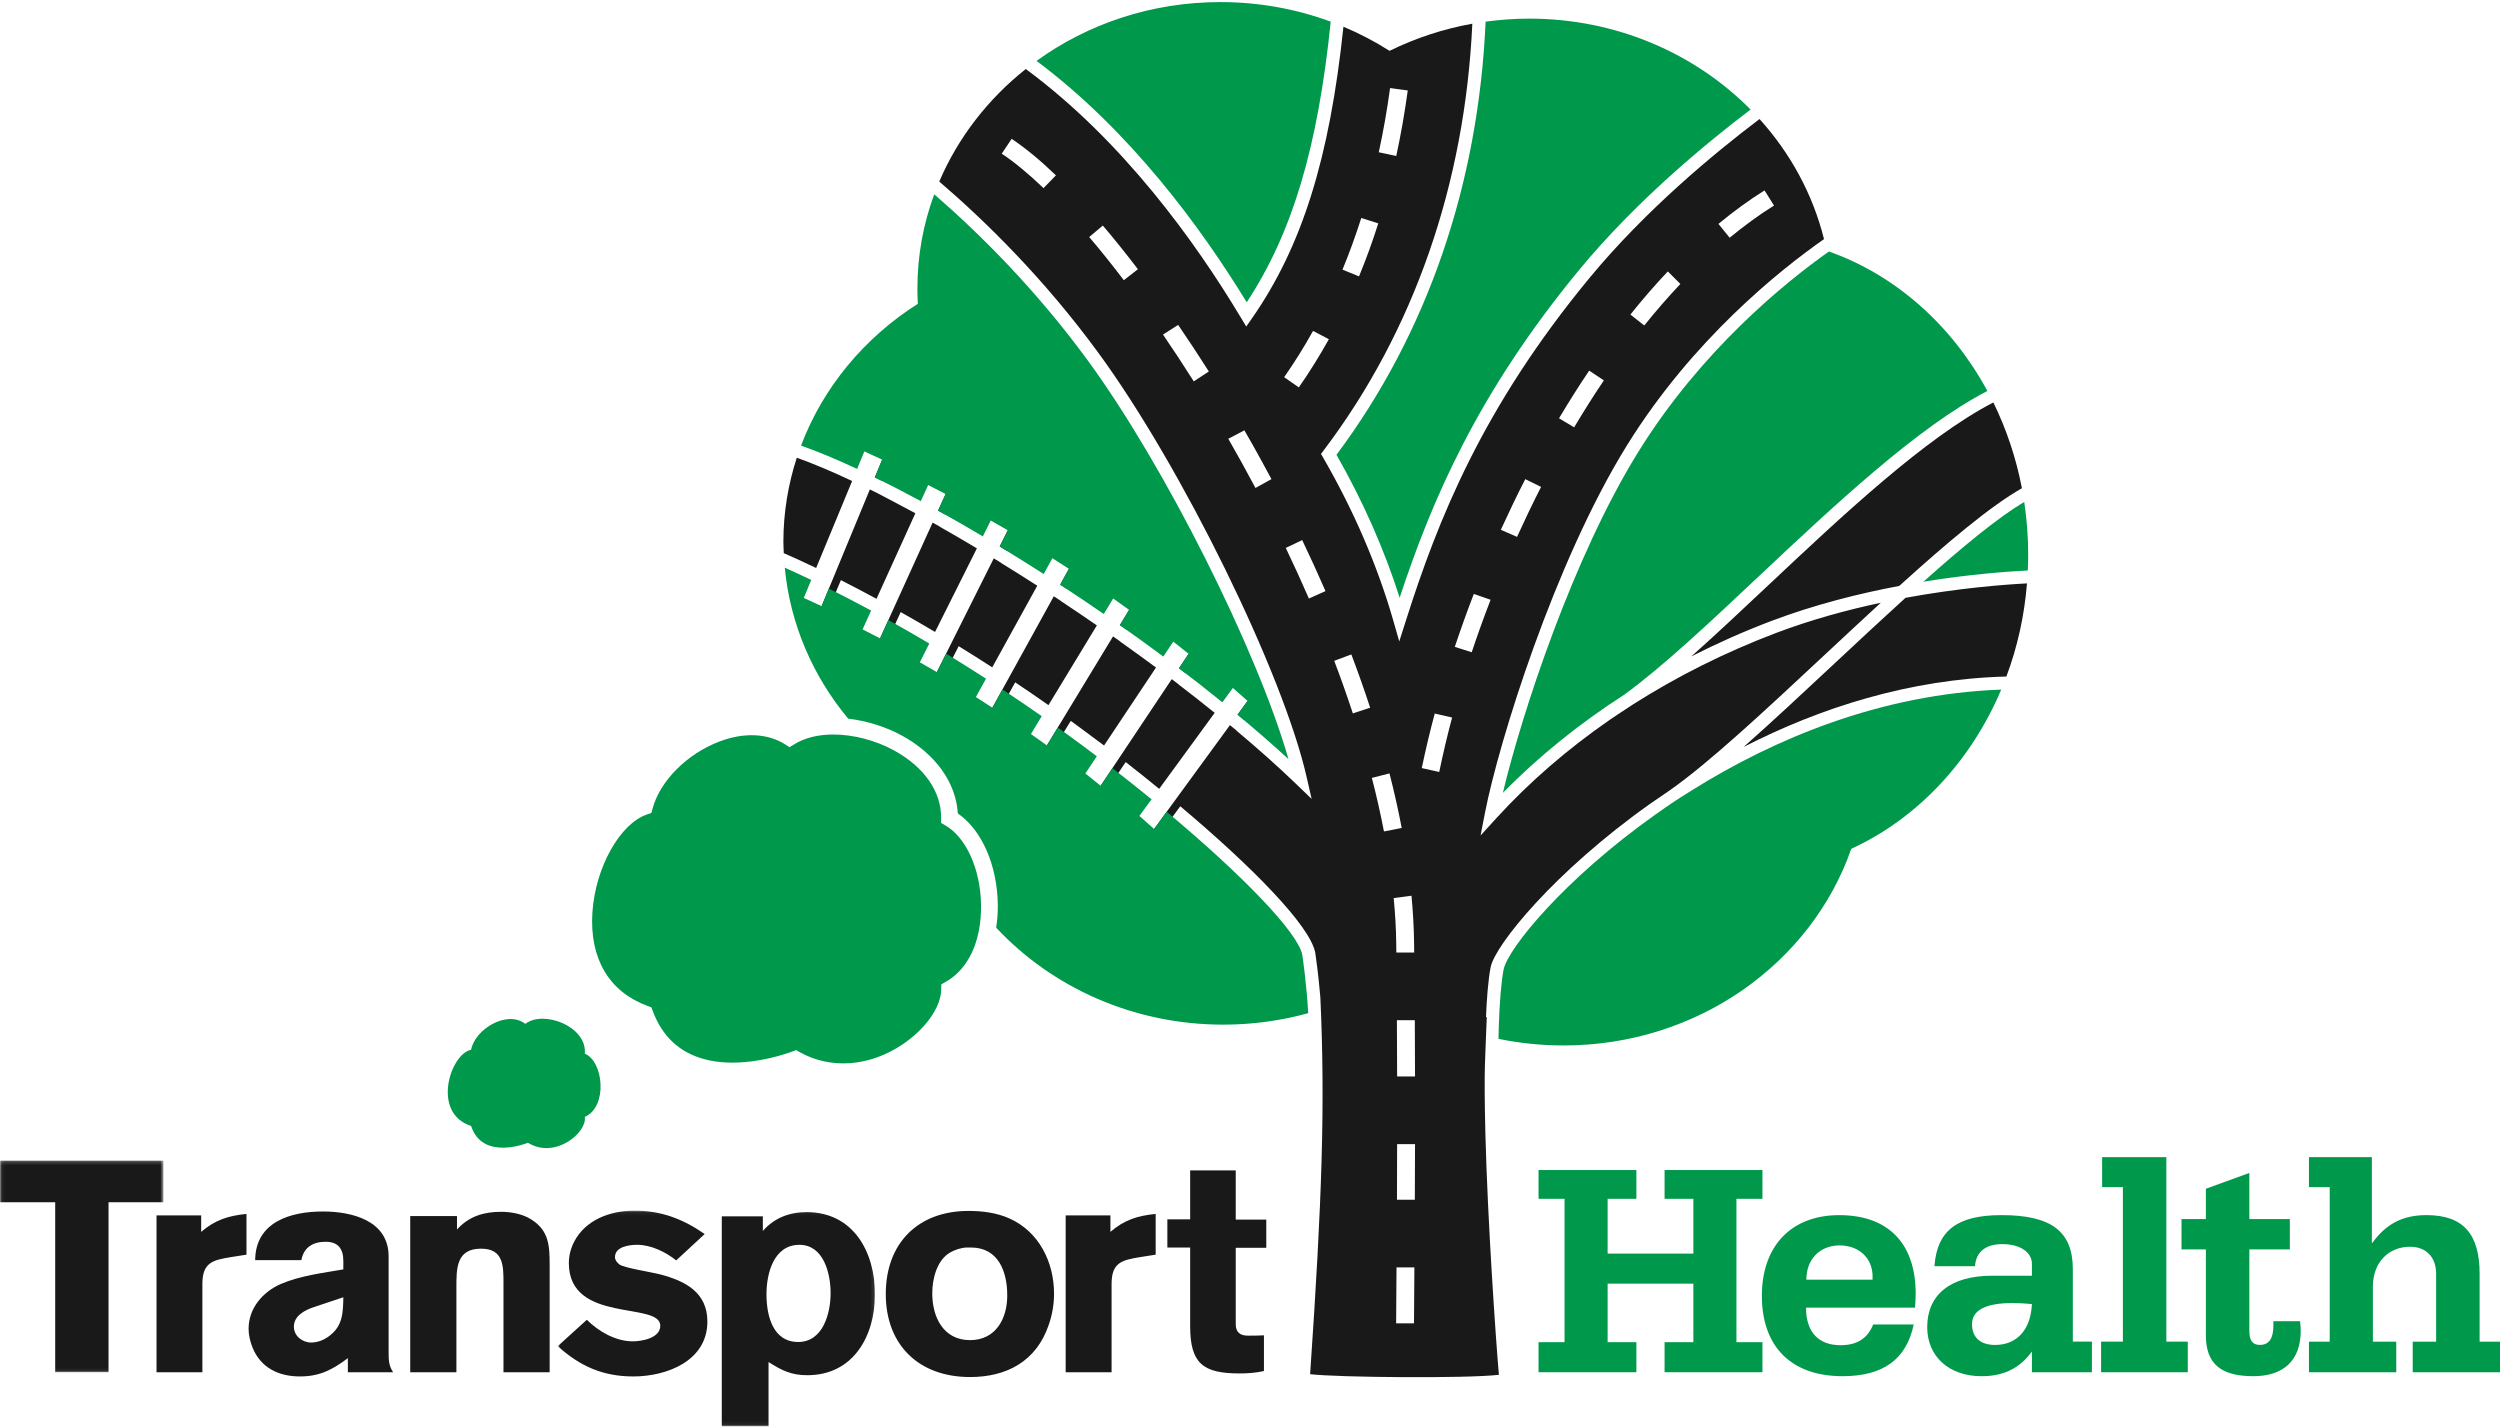
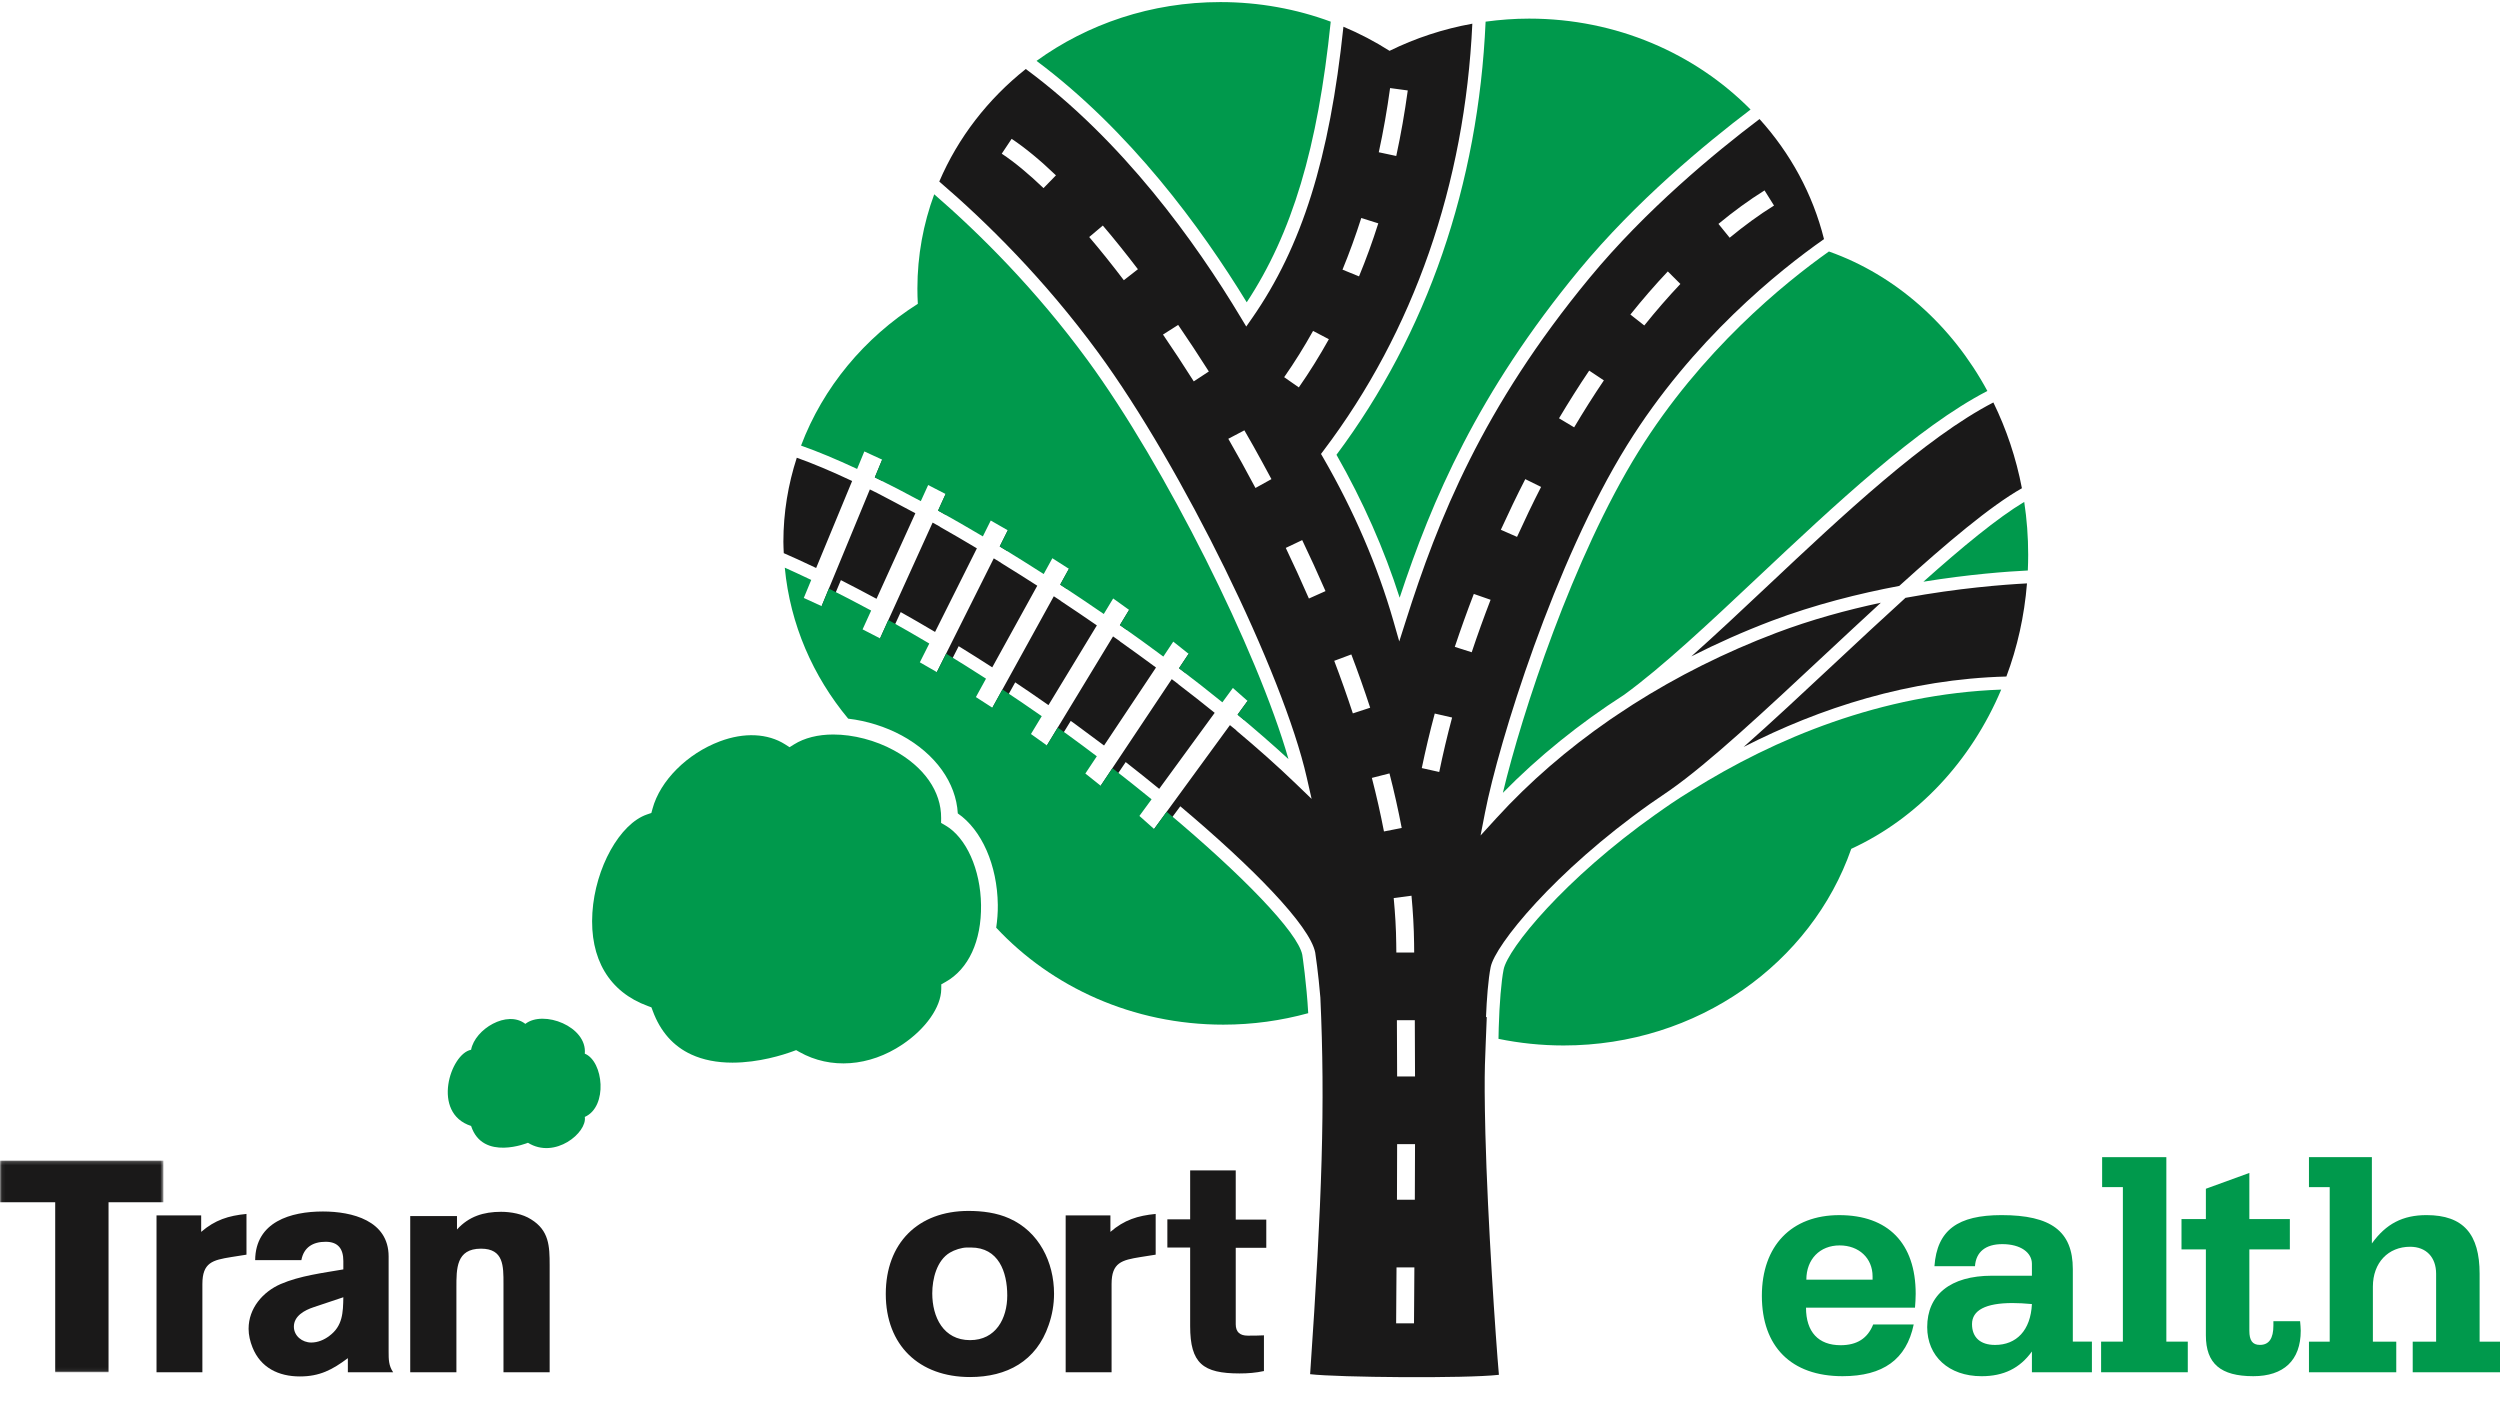
<svg xmlns="http://www.w3.org/2000/svg" height="396" viewBox="0 0 694 396" width="694">
  <mask id="a" fill="#fff">
    <path d="m.06.179h45.303v58.758h-45.303z" fill="#fff" fill-rule="evenodd" />
  </mask>
  <mask id="b" fill="#fff">
    <path d="m.836.063h88.057v59.877h-88.057z" fill="#fff" fill-rule="evenodd" />
  </mask>
  <g fill="none" fill-rule="evenodd">
    <g fill="#1a1919">
      <path d="m0 .179v11.565h15.326v47.193h14.804v-47.193h15.233v-11.565z" mask="url(#a)" transform="translate(0 322)" />
      <path d="m64.18 348.963c-5.162.838-7.998 1.508-7.998 7.489v24.484h-12.732v-43.538h12.397v4.573c3.841-3.314 7.582-4.499 12.577-4.983v11.305zm22.898 13.909c-2.501.825-5.498 2.42-5.498 5.41 0 2.588 2.34 4.406 4.815 4.406 1.843 0 3.593-.751 5.001-1.818 3.754-2.761 3.841-6.503 3.915-10.753zm9.487 18.062v-3.909c-4.325 3.239-7.824 5.075-13.322 5.075-5.913 0-10.908-2.42-13.16-8.078-.658-1.669-1.074-3.407-1.074-5.156 0-5.665 3.91-10.238 8.904-12.416 5.411-2.327 11.653-3.065 17.398-4.064v-2.327c0-3.332-1.408-5.342-4.908-5.342-3.499 0-6.074 1.501-6.744 5.088h-12.825c.093-10.654 9.909-13.496 18.812-13.496 8.073 0 18.236 2.507 18.236 12.484v26.395c0 2.166 0 3.909 1.254 5.746zm43.201.002v-24.559c0-4.914.074-9.747-6.236-9.747-6.925 0-6.832 5.578-6.832 10.839v23.467h-12.819v-43.365h12.981v3.735c3.325-3.655 7.408-4.908 12.235-4.908 2.749 0 6 .59 8.327 2.091 4.995 3.078 5.162 7.396 5.162 12.726v29.721z" />
-       <path d="m21.808 46.102c-8.414 0-14.817-2.835-20.972-8.413l8.072-7.322c3.239 3.245 7.998 5.988 12.738 5.988 2.569 0 7.65-.913 7.65-4.325 0-6.825-25.383-.497-25.383-17.398 0-2.004.496-4.002 1.415-5.82 3.17-6.249 10.151-8.749 16.814-8.749 7.409 0 13.483 2.333 19.477 6.503l-7.905 7.321c-2.916-2.333-6.992-4.331-10.821-4.331-2.172 0-6.173.497-6.173 3.407 0 .837.508 1.427 1.172 2.004 1.167.999 9.326 2.24 11.485 2.829 6.912 1.837 12.993 4.995 12.993 13.067 0 10.908-11.243 15.239-20.562 15.239m46.113-36.541c-7.154 0-9.146 7.98-9.146 13.725 0 5.746 1.657 13.247 8.811 13.247 6.912 0 8.991-8.004 8.991-13.57 0-5.422-1.911-13.402-8.656-13.402m2.178 36.199c-4.424 0-7.08-1.322-10.753-3.661v17.901h-12.98v-58.344h11.398v4.071c3.164-3.661 7.408-5.237 12.161-5.237 12.974 0 18.968 11.063 18.968 22.796 0 11.584-5.994 22.474-18.794 22.474" mask="url(#b)" transform="translate(154 336)" />
      <path d="m269.53 346.309h-1.08c-1.501 0-3.499.664-4.746 1.415-3.667 2.166-4.908 7.316-4.908 11.311 0 6.59 3.077 12.987 10.492 12.987 7.154 0 10.325-5.994 10.325-12.391 0-6.589-2.42-13.322-10.083-13.322m21.567 21.556c-3.412 9.983-11.577 14.401-21.809 14.401-14.153 0-23.398-8.823-23.398-23.057 0-14.066 8.916-23.057 22.97-23.057 3.834 0 7.842.509 11.323 2.079 8.253 3.661 12.416 12.149 12.416 20.904 0 2.984-.503 5.9-1.502 8.73m25.473-18.902c-5.163.838-7.998 1.508-7.998 7.489v24.484h-12.745v-43.538h12.422v4.573c3.816-3.314 7.564-4.499 12.565-4.983v11.305zm26.469-2.579v21.227c0 2.165 1.166 3.164 3.325 3.164 1.502 0 3.01 0 4.505-.087v9.915c-2.259.497-4.505.664-6.751.664-10.151 0-13.731-2.742-13.731-13.148v-21.809h-6.328v-7.818h6.328v-13.589h12.652v13.663h8.481v7.818z" />
    </g>
-     <path d="m427.097 372.588h7.222v-39.797h-7.222v-7.992h27.164v7.992h-7.985v15.207h23.801v-15.207h-7.992v-7.992h27.171v7.992h-7.222v39.797h7.222v8.345h-27.171v-8.345h7.992v-16.244h-23.801v16.244h7.985v8.345h-27.164z" fill="#00994c" />
    <path d="m519.827 355.239v-.925c0-5.026-3.755-8.587-9.147-8.587-5.49 0-9.238 3.841-9.238 9.512zm11.416 12.44c-2.01 9.692-8.5 14.352-19.756 14.352-14.258 0-22.393-8.221-22.393-22.312 0-13.905 8.228-22.399 21.487-22.399 13.526 0 21.214 7.774 21.214 21.846 0 1.285-.093 2.563-.192 3.835h-30.254c0 6.776 3.462 10.43 9.604 10.43 4.573 0 7.496-1.911 9.041-5.752zm27.438-5.953c-7.496 0-11.25 2.017-11.25 5.852 0 3.66 2.284 5.776 6.397 5.776 5.945 0 9.879-4.039 10.232-11.348-1.998-.186-3.822-.28-5.379-.28m5.379 19.21v-5.764c-3.369 4.672-7.855 6.863-13.979 6.863-9.146 0-15.09-5.585-15.09-13.626 0-8.879 6.31-14.271 18.012-14.271h11.057v-3.295c0-3.108-3.096-5.472-8.221-5.472-4.654 0-7.316 2.184-7.583 6.124h-11.255c.732-10.064 6.509-14.178 18.646-14.178 13.731 0 19.768 4.474 19.768 14.997v20.116h5.299v8.506z" fill="#00994c" />
    <path d="m589.311 329.542h-5.759v-8.314h17.826v51.208h5.951v8.5h-24.062v-8.5h6.044z" fill="#00994c" />
    <path d="m624.42 346.826v22.579c0 2.662.825 3.94 2.929 3.94 2.556 0 3.747-1.824 3.747-5.391v-1.192h7.409c.08.906.18 1.837.18 2.643 0 8.24-4.747 12.627-13.167 12.627-9.059 0-13.166-3.475-13.166-11.342v-23.864h-6.769v-8.419h6.769v-8.408l12.068-4.393v12.801h11.243v8.419zm16.548 25.613h5.758v-42.893h-5.758v-8.327h17.466v23.969c3.928-5.485 8.6-7.874 15.177-7.874 10.25 0 14.73 5.311 14.73 16.275v18.85h5.659v8.494h-24.23v-8.494h6.497v-18.85c0-4.567-2.749-7.489-7.217-7.489-6.043 0-10.336 4.387-10.336 11.063v15.276h6.489v8.494h-24.235z" fill="#00994c" />
    <path d="m403.85 179.571c1.638-4.895 3.387-9.79 5.28-14.698l4.66 1.625c-1.874 4.859-3.624 9.711-5.243 14.569zm-4.319 34.729-4.846-1.08c1.036-4.97 2.228-10.039 3.599-15.14l4.821 1.105c-1.365 5.106-2.55 10.151-3.574 15.115zm23.888-81.295 4.387 2.166c-2.339 4.56-4.548 9.189-6.676 13.867l-4.498-1.973c2.165-4.734 4.417-9.444 6.787-14.06zm17.74-30.124 4.076 2.712c-2.854 4.219-5.603 8.581-8.252 13.036l-4.201-2.513c2.699-4.517 5.479-8.947 8.377-13.235zm-48.403 230.171h-4.958c.018-5.1.037-10.201.043-15.437h4.97c-.006 5.236-.037 10.337-.055 15.437zm-.168 25.539-.062 8.773h-4.958l.056-8.804c.025-2.271.038-4.505.05-6.726h4.957c-.006 2.246-.031 4.467-.043 6.757zm-.757-109.942c.403 4.418.67 8.823.72 13.191.006.881.018 1.725.025 2.582h-4.952c-.012-.851-.025-1.657-.031-2.514-.037-4.119-.298-8.339-.701-12.607zm-11.001-32.705 4.889-1.247c1.291 5.001 2.42 10.064 3.395 15.146l-4.927.968c-.943-4.896-2.06-9.86-3.357-14.867zm-5.28-17.907c-1.601-4.871-3.326-9.742-5.169-14.594l4.747-1.774c1.837 4.821 3.586 9.766 5.231 14.792zm-12.199-31.886c-2.06-4.722-4.2-9.413-6.421-14.054l4.56-2.165c2.14 4.461 4.3 9.195 6.471 14.159zm1.155-74.29 4.386 2.303c-2.587 4.641-5.361 9.102-8.339 13.377l-4.07-2.836c2.866-4.101 5.534-8.382 8.023-12.844zm-15.99 43.601c-2.463-4.641-4.976-9.201-7.539-13.657l4.461-2.345c1.713 2.948 3.388 5.926 5.026 8.947.806 1.452 1.632 3.004 2.488 4.598zm-17.125-29.59c-2.836-4.48-5.69-8.829-8.544-12.999l4.213-2.675c2.854 4.177 5.702 8.489 8.513 12.925zm-19.415-28.083c-3.245-4.275-6.459-8.296-9.611-11.988l3.779-3.189c3.201 3.754 6.459 7.824 9.741 12.124zm-22.294-25.57c-4.138-3.958-8.035-7.197-11.596-9.555l2.748-4.126c3.786 2.525 7.936 5.95 12.298 10.139zm88.207 8.296 4.722 1.489c-1.601 5.057-3.382 9.959-5.349 14.718l-4.585-1.868c1.905-4.635 3.642-9.418 5.212-14.339zm7.998-36.068 4.908.664c-.856 6.242-1.917 12.292-3.196 18.192l-4.852-1.036c1.26-5.77 2.302-11.708 3.14-17.82zm6.924 274.386h-4.97c-.006-5.02-.025-10.207-.062-15.63h4.971c.024 5.423.055 10.61.061 15.63zm70.176-223.483 3.487 3.475c-3.431 3.63-6.776 7.483-10.021 11.529l-3.859-3.034c3.363-4.201 6.837-8.215 10.393-11.97zm26.848-22.492 2.631 4.207c-4.195 2.606-8.296 5.622-12.311 8.929l-3.114-3.841c4.169-3.45 8.438-6.571 12.794-9.295zm32.296 114.459c-9.357 1.992-19.322 4.697-29.051 8.377-14.19 5.379-27.531 12.068-39.773 19.861-2.699 1.744-6.403 4.244-6.403 4.244-11.727 8.104-22.331 17.262-31.501 27.313l-4.399 4.821 1.235-6.341c3.815-19.539 19.29-69.524 39.424-101.993 18.168-29.28 42.316-48.565 54.683-57.22-3.115-12.503-9.357-23.882-17.901-33.332-12.316 9.307-31.576 25.179-47.187 44.097-29.671 35.944-42.043 66.974-50.991 95.168l-1.836 5.752-1.657-5.802c-4.393-15.244-10.939-30.465-19.483-45.251l-.583-.992.708-.943c25.042-33.09 39.238-73.936 41.304-118.499-8.134 1.471-15.859 4.034-22.982 7.539-4.033-2.562-8.32-4.815-12.801-6.695-3.84 36.59-11.528 61.036-25.352 80.898l-1.625 2.332-1.465-2.432c-12.589-21.009-32.829-49.203-59.739-69.058-10.492 8.333-18.794 19.03-24.012 31.24 13.048 11.194 29.168 27.065 44.128 47.498 23.193 31.644 51.332 88.988 57.89 117.976l1.34 5.901-4.405-4.244c-5.02-4.84-10.579-9.772-16.493-14.73l.031-.031c-.595-.496-1.203-.98-1.805-1.47l-21.046 28.827 1.551 1.439 5.714-7.737c19.936 16.778 36.019 33.127 37.464 40.635.019.08.869 5.758 1.421 12.465 1.353 29.758.49 55.923-2.842 104.55 7.676.906 43.297 1.228 52.406.174-.856-9.649-3.14-42.85-3.754-66.974-.466-19.322 0-20.774.385-32.29l-.211-.099c.192-4.771.614-10.43 1.29-13.818 1.198-6.068 17.721-26.544 44.296-45.35 0 0 4.622-3.183 5.504-3.779 10.827-7.576 26.618-22.318 43.203-37.812 5.113-4.759 10.256-9.574 15.32-14.215zm-175.843 27.313-2.736 3.748c.608.497 1.21.999 1.818 1.502l2.736-3.704zm182.674-28.672c-6.416 5.82-13.061 12.019-19.626 18.156-8.854 8.277-17.485 16.33-25.303 23.242 21.097-10.808 45.909-18.85 72.937-19.551 3.034-8.084 4.989-16.765 5.721-25.855-6.633.348-19.086 1.315-33.729 4.008zm-224.475 7.651c-3.338-2.302-6.676-4.567-10.021-6.782l.019-.025c-.658-.428-1.309-.856-1.948-1.278l-17.051 30.931 1.762 1.166 4.573-8.202c3.022 2.022 6.112 4.132 9.233 6.322zm-39.841-35.367-2.14-1.105-2.091 4.598c.695.391 1.383.763 2.091 1.167zm-3.698 8.017.013-.032c-.695-.384-1.378-.769-2.066-1.154l-14.594 32.141 1.911.999 3.822-8.296c3.034 1.7 6.23 3.555 9.537 5.51l11.609-23.206c-3.456-2.066-6.887-4.076-10.232-5.962zm16.914 9.995.013-.031c-.664-.415-1.34-.813-2.004-1.222l-15.798 31.576 1.837 1.079 4.219-8.277c3.003 1.849 6.137 3.822 9.32 5.876l12.496-22.659c-3.375-2.172-6.744-4.288-10.083-6.342zm191.652 25.961c7.148-3.636 14.569-6.931 22.244-9.847 11.994-4.53 24.323-7.613 35.479-9.717 13.129-11.888 25.303-22.163 34.045-27.114-1.613-8.445-4.324-16.449-7.923-23.814-18.844 9.717-42.056 31.526-62.569 50.829-7.358 6.925-14.531 13.669-21.276 19.663zm-187.668-33.797-2.091-1.198-2.234 4.48c.67.41 1.347.813 2.035 1.229zm-34.771-19.831-2.184-.992-2.042 4.92c.714.36 1.409.676 2.141 1.042zm-3.494 8.321c-.726-.36-1.408-.695-2.109-1.042l-13.39 32.394 1.93.913 3.418-8.129c3.003 1.533 6.329 3.264 9.891 5.181l10.783-23.751c-3.623-1.961-10.523-5.566-10.523-5.566zm-22.393-9.841c-2.395 7.384-3.722 15.22-3.722 23.343 0 1.048.068 2.096.105 3.145 2.134.925 5.193 2.302 8.99 4.12l9.99-24.149c-5.671-2.668-10.876-4.871-15.363-6.459zm92.24 42.267-2.544 4.194c.633.441 1.278.887 1.911 1.334l2.569-4.169zm23.77 28.548c-3.288-2.656-6.651-5.305-10.101-7.936l.025-.025c-.614-.465-1.229-.924-1.843-1.39l-19.731 29.591 1.613 1.334 5.33-7.905c3.146 2.457 6.255 4.939 9.301 7.433zm-7.271-16.337-2.631 3.952c.62.466 1.241.937 1.855 1.402l2.643-3.909zm-9.022 3.76c-3.314-2.445-6.664-4.883-10.058-7.285l.025-.03c-.639-.441-1.26-.876-1.893-1.322l-18.366 30.267 1.682 1.241 4.945-8.06c.527.384 1.049.757 1.563 1.135 2.544 1.855 5.119 3.766 7.682 5.702zm-22.17-26.103-2.01-1.279-2.407 4.356c.651.434 1.309.856 1.966 1.291z" fill="#1a1919" />
    <path d="m221.01 291.516.93.528c8.625 4.858 19.396 4.064 28.561-2.091 6.496-4.356 10.728-10.387 10.789-15.357l.013-1.346 1.179-.658c6.391-3.587 9.983-11.367 9.853-21.345-.124-9.883-4.107-18.775-9.915-22.125l-1.173-.683.013-1.353c.055-7.358-4.716-14.208-13.105-18.788-5.125-2.798-11.261-4.399-16.846-4.399-4.25 0-8.01.95-10.876 2.743l-1.248.781-1.235-.788c-4.833-3.064-11.385-3.375-18.117-.837-9.078 3.413-16.586 10.92-18.689 18.682l-.329 1.204-1.173.397c-7.588 2.569-14.401 14.811-15.195 27.282-.807 12.788 4.654 21.996 15.376 25.905l1.011.373.378 1.011c2.11 5.727 5.715 9.797 10.716 12.087 3.245 1.495 7.08 2.252 11.404 2.252 7.372 0 14.116-2.172 16.672-3.109z" fill="#00994c" />
    <path d="m323.861 225.337-3.481 4.791-4.083-3.624 3.382-4.622c-3.506-2.855-7.148-5.752-10.871-8.643l-3.257 4.883-4.257-3.394 3.183-4.784c-2.581-1.955-5.205-3.903-7.849-5.827-1.005-.726-1.998-1.445-2.99-2.153l-3.016 4.964-4.43-3.164 2.997-4.958c-3.711-2.599-7.359-5.069-10.914-7.421l-2.793 5.07-4.572-2.947 2.804-5.113c-3.816-2.457-7.508-4.778-11.075-6.944l-2.563 5.126-4.728-2.718 2.625-5.218c-3.996-2.358-7.787-4.542-11.367-6.527l-2.302 5.1-4.852-2.501 2.382-5.224c-4.324-2.327-8.264-4.362-11.745-6.093l-2.004 4.87-4.952-2.276 2.067-5.002c-2.923-1.396-5.392-2.525-7.347-3.406 1.489 15.748 7.83 30.167 17.603 41.919 5.125.596 10.387 2.227 14.928 4.703 9.32 5.094 15.022 13.092 15.5 21.599 6.651 4.579 10.97 14.351 11.107 25.383.031 2.216-.156 4.319-.447 6.342 15.406 16.504 37.942 26.916 63.059 26.916 8.183 0 16.088-1.129 23.559-3.183-.447-8.178-1.638-16.195-1.644-16.195-1.198-6.21-16.697-22.212-37.657-39.729m-36.118-208.433c25.954 19.396 45.629 46.213 58.349 67.011 12.589-19.123 19.725-42.819 23.317-77.9-9.493-3.506-19.824-5.436-30.638-5.436-19.192 0-36.882 6.087-51.028 16.325m167.043 108.548c-18.056 29.119-32.29 72.428-37.589 94.641 9.897-10.083 21.208-19.21 33.661-27.22 10.635-7.731 23.696-20.004 37.396-32.898 20.717-19.476 44.146-41.503 63.443-51.437-9.841-18.223-25.446-32.165-43.991-38.724-12.354 8.755-35.461 27.481-52.92 55.638m-214.848-.133 4.951 2.277-2.041 4.927c4.07 2.004 8.345 4.194 12.769 6.596l2.041-4.474 4.846 2.494-2.109 4.61c4.058 2.259 8.209 4.642 12.446 7.154l2.19-4.405 4.735 2.718-2.253 4.492c4.021 2.463 8.116 5.013 12.218 7.644l2.407-4.387 4.585 2.935-2.426 4.418c4.033 2.637 8.085 5.355 12.112 8.128l2.606-4.312 4.424 3.177-2.569 4.231c4.07 2.855 8.098 5.765 12.068 8.724l2.761-4.151 4.257 3.388-2.674 4.021c4.114 3.114 8.14 6.273 12.049 9.437l2.916-3.983 4.083 3.605-2.792 3.822c4.939 4.113 9.686 8.233 14.141 12.322-8.569-29.968-34.3-81.443-55.774-110.748-14.408-19.669-29.883-35.044-42.565-46.045-3.022 8.196-4.672 16.988-4.672 26.153 0 1.427.037 2.841.117 4.256-14.835 9.4-26.308 23.181-32.419 39.357 4.591 1.613 9.841 3.797 15.567 6.477zm321.987 14.008c-7.403 4.443-17.237 12.552-27.99 22.157 12.664-2.053 23.175-2.829 28.988-3.114.063-1.458.1-2.923.1-4.387 0-4.989-.373-9.878-1.098-14.656m-75.964-108.916c-15.35-15.524-37.203-25.241-61.47-25.241-4.108 0-8.134.311-12.087.844-1.979 45.152-16.219 86.55-41.398 120.236 7.415 12.986 13.266 26.295 17.541 39.673 8.953-27.115 21.654-56.848 49.855-91.024 15.729-19.036 35.063-35.02 47.559-44.488m-26.271 195.624v-.018c-25.415 17.981-41.15 37.34-42.286 43.129-.645 3.208-1.166 9.537-1.352 16.114 0 .186-.031 1.291-.068 3.127 5.82 1.191 11.863 1.837 18.074 1.837 37.228 0 68.798-22.896 79.855-54.589 18.353-8.433 33.232-24.286 41.628-44.203-33.153 1.21-62.78 13.47-86.004 28.039-4.604 2.829-6.956 4.505-9.847 6.564m-313.127 91.2s-12.558 5.199-15.784-4.666c-11.12-3.58-5.74-20.073 0-21.152 1.079-5.746 10.039-11.125 15.058-7.185 5.026-3.94 17.218.726 16.505 8.264 5.206 2.135 6.453 14.699 0 17.566.713 4.306-8.253 11.845-15.779 7.173" fill="#00994c" />
  </g>
</svg>